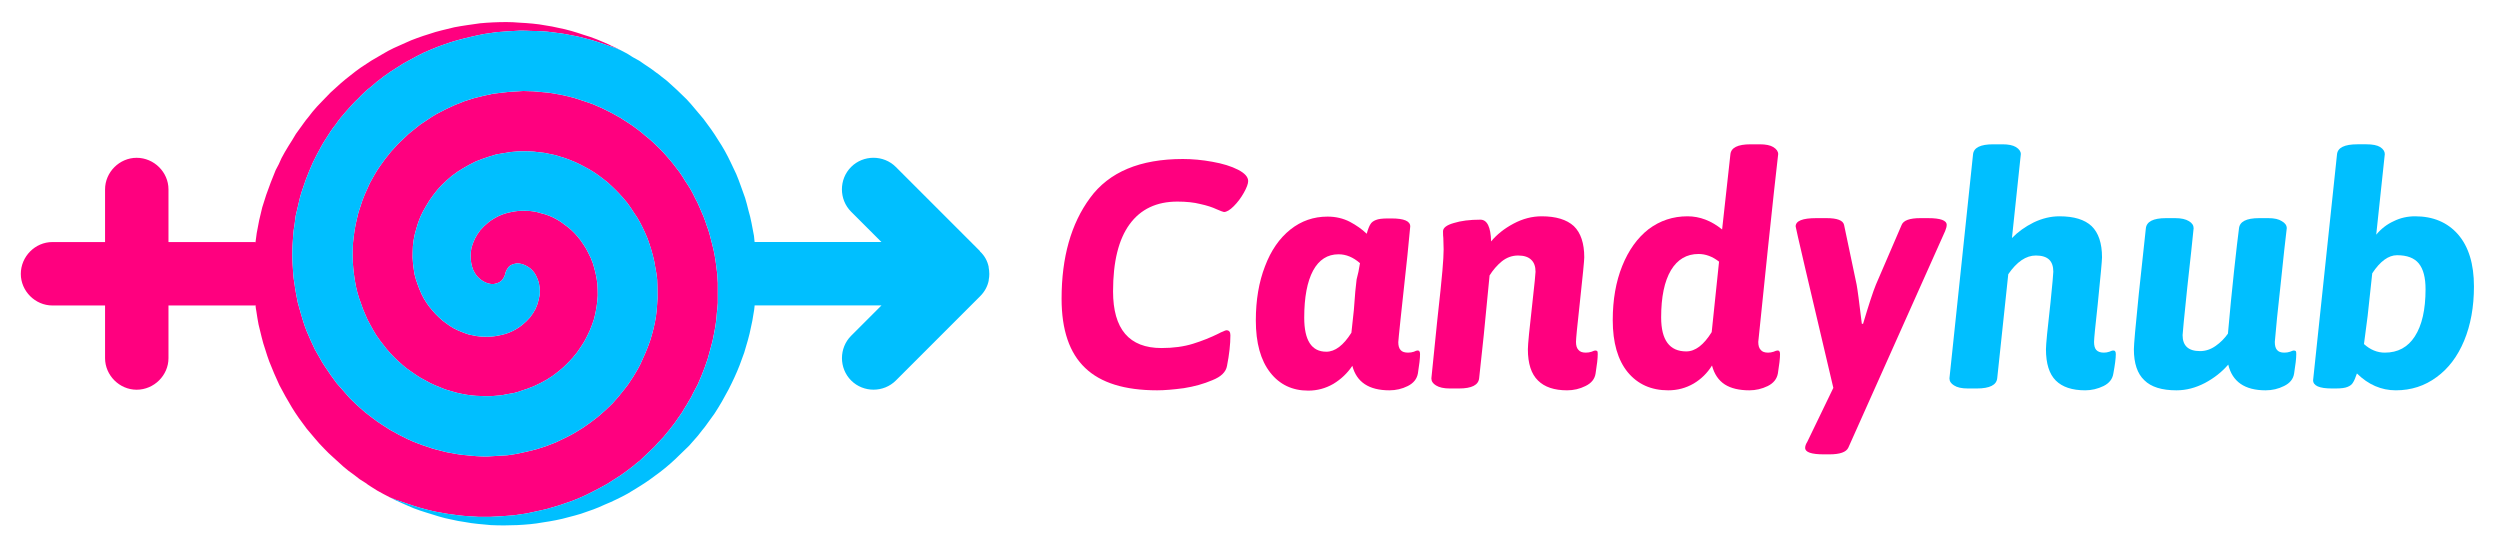
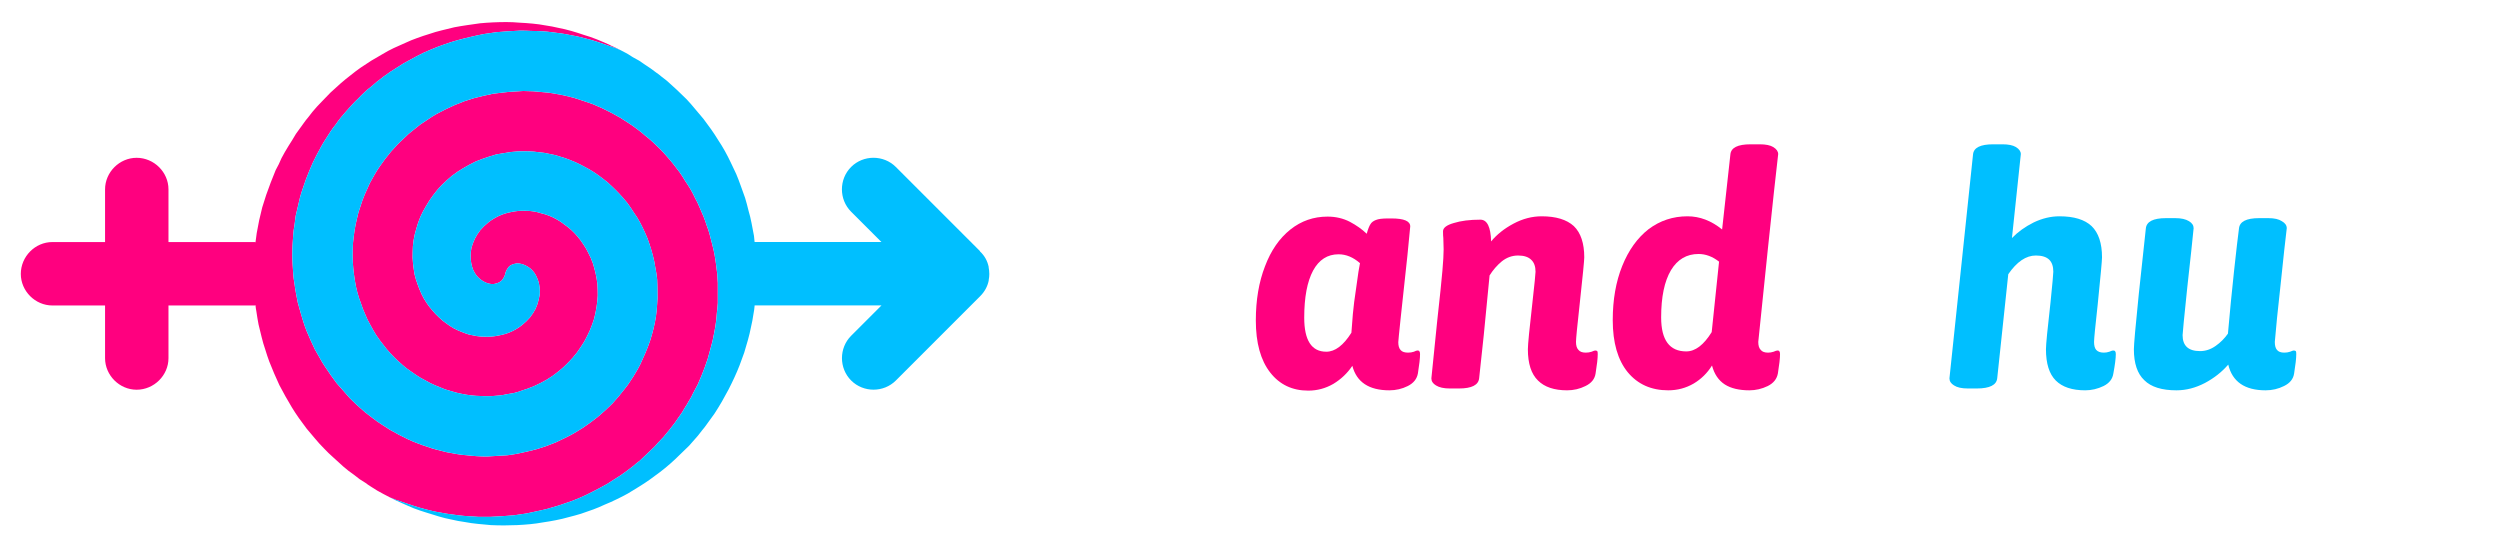
<svg xmlns="http://www.w3.org/2000/svg" version="1.2" viewBox="0 0 816 182" width="816" height="182">
  <title>2-ai</title>
  <style>
		.s0 { fill: #ff007f } 
		.s1 { fill: #00bfff } 
	</style>
  <g id="图层 1">
    <g id="&lt;Group&gt;">
      <path id="&lt;Path&gt;" class="s0" d="m234.3 92.5q-0.1-1.5-0.2-3.1-0.2-1.6-0.4-3.2-0.2-1.6-0.5-3.2-0.3-1.6-0.7-3.1-0.4-1.6-0.8-3.1-0.4-1.6-1-3.1-0.5-1.6-1.1-3.1-0.6-1.5-1.3-3-0.6-1.5-1.4-2.9-0.7-1.5-1.5-2.9-0.9-1.5-1.8-2.8-0.8-1.4-1.8-2.8-1-1.3-2-2.6-1-1.3-2.1-2.5-1.1-1.3-2.3-2.5-1.1-1.1-2.4-2.3-1.2-1.1-2.5-2.1-1.2-1.1-2.6-2.1-1.3-1-2.7-1.9-1.4-0.9-2.8-1.8-1.4-0.8-2.9-1.6-1.5-0.8-3-1.5-1.5-0.7-3-1.3-1.6-0.6-3.2-1.1-1.5-0.5-3.1-1-1.6-0.4-3.3-0.8-1.6-0.3-3.2-0.6-1.7-0.3-3.3-0.4-1.7-0.2-3.3-0.3-1.7-0.1-3.3-0.1-1.7 0.1-3.3 0.2-1.7 0.1-3.3 0.3-1.6 0.2-3.3 0.4-1.6 0.3-3.2 0.7-1.6 0.4-3.2 0.8-1.5 0.5-3.1 1-1.5 0.6-3 1.2-1.5 0.7-3 1.4-1.4 0.7-2.9 1.5-1.4 0.8-2.7 1.7-1.4 0.9-2.7 1.8-1.3 1-2.5 2-1.3 1-2.4 2.1-1.2 1.1-2.3 2.2-1.1 1.2-2.2 2.4-1 1.2-2 2.5-0.9 1.2-1.8 2.5-0.9 1.3-1.7 2.7-0.7 1.3-1.5 2.7-0.9 1.9-1.7 3.8-0.8 1.9-1.4 3.9-0.7 1.9-1.1 3.9-0.5 2-0.8 4-0.3 2-0.5 4.1-0.1 2-0.1 4 0 2 0.2 4 0.2 2 0.5 3.9 0.3 2 0.8 3.9 0.5 1.9 1.2 3.7 0.6 1.9 1.4 3.6 0.7 1.8 1.7 3.5 0.9 1.7 1.9 3.3 1 1.5 2.2 3 1.1 1.5 2.4 2.9 1.3 1.4 2.6 2.6 1.4 1.3 2.8 2.4 1.5 1.1 3 2.1 1.5 1 3.1 1.8 1.5 0.9 3.2 1.6 1.6 0.7 3.2 1.3 1.7 0.5 3.4 1 1.6 0.4 3.3 0.7 1.7 0.3 3.4 0.4 1.3 0.1 2.5 0.1 1.3 0 2.5 0 1.3-0.1 2.5-0.2 1.2-0.1 2.4-0.4 1.2-0.2 2.4-0.4 1.2-0.3 2.3-0.7 2.3-0.7 4.4-1.6 2.2-1 4.1-2.1 2-1.2 3.7-2.6 1.8-1.4 3.3-3 1.5-1.5 2.8-3.2 1.3-1.8 2.4-3.6 1-1.8 1.8-3.6 0.8-1.9 1.4-3.8 0.5-1.9 0.8-3.8 0.3-1.9 0.4-3.8 0-1.9-0.1-3.7-0.2-1.8-0.6-3.6-0.4-1.7-0.9-3.3-0.6-1.7-1.4-3.2-0.7-1.5-1.6-2.8-0.9-1.4-1.9-2.6-1-1.2-2.1-2.2-1.2-1.1-2.4-1.9-1.1-0.9-2.4-1.6-1.2-0.7-2.5-1.2-1.3-0.5-2.6-0.8-1.2-0.4-2.5-0.6-1.3-0.2-2.5-0.2-2.4-0.1-4.7 0.4-2.2 0.4-4.1 1.3-1.9 0.9-3.4 2.1-1.5 1.2-2.6 2.5-1.1 1.4-1.8 2.8-0.7 1.5-1.1 2.9-0.3 1.4-0.3 2.7c0 1.7 0.3 3.2 0.8 4.5 0.6 1.3 1.3 2.3 2.2 3q1.2 1 2.4 1.4 1.2 0.4 2.2 0.3c1.3-0.2 2.2-0.7 2.7-1.3 0.9-1.2 1-2 1-2 0 0 0.1-0.9 1-2.1 0.4-0.6 1.3-1.1 2.6-1.3q1-0.1 2.2 0.3 1.2 0.4 2.5 1.4c0.8 0.7 1.6 1.7 2.1 3 0.6 1.3 0.9 2.8 0.9 4.5q0 1.3-0.4 2.7-0.3 1.4-1 2.9-0.7 1.4-1.8 2.8-1.1 1.3-2.6 2.5-1.5 1.2-3.4 2.1-1.9 0.9-4.2 1.3-2.2 0.5-4.7 0.4-1.2 0-2.5-0.2-1.2-0.2-2.5-0.5-1.3-0.4-2.5-0.9-1.3-0.5-2.6-1.2-1.2-0.7-2.4-1.6-1.2-0.8-2.3-1.9-1.1-1-2.1-2.2-1.1-1.2-2-2.6-0.9-1.3-1.6-2.8-0.7-1.5-1.3-3.2-0.6-1.6-1-3.3-0.3-1.8-0.5-3.6-0.2-1.8-0.1-3.7 0-1.9 0.3-3.8 0.3-1.9 0.9-3.8 0.5-1.9 1.3-3.8 0.8-1.8 1.9-3.6 1-1.8 2.3-3.5 1.3-1.8 2.8-3.3 1.6-1.6 3.3-3 1.8-1.4 3.7-2.5 2-1.2 4.1-2.2 2.2-0.9 4.4-1.6 1.2-0.4 2.3-0.7 1.2-0.2 2.4-0.4 1.2-0.2 2.5-0.4 1.2-0.1 2.4-0.2 1.3 0 2.5 0 1.3 0 2.5 0.1 1.7 0.2 3.4 0.4 1.7 0.3 3.4 0.7 1.7 0.5 3.3 1 1.7 0.6 3.3 1.3 1.6 0.7 3.2 1.6 1.6 0.8 3.1 1.8 1.5 1 2.9 2.1 1.5 1.1 2.8 2.4 1.4 1.3 2.6 2.6 1.3 1.4 2.5 2.9 1.1 1.5 2.1 3.1 1.1 1.5 2 3.2 0.9 1.7 1.7 3.5 0.8 1.7 1.4 3.6 0.6 1.8 1.1 3.7 0.5 1.9 0.8 3.9 0.4 1.9 0.6 3.9 0.1 2 0.1 4 0.1 2-0.1 4-0.1 2.1-0.4 4.1-0.3 2-0.8 4-0.5 2-1.1 3.9-0.7 2-1.5 3.9-0.8 1.9-1.7 3.8-0.7 1.4-1.5 2.7-0.8 1.4-1.7 2.7-0.8 1.3-1.8 2.5-1 1.3-2 2.5-1 1.2-2.1 2.4-1.1 1.1-2.3 2.2-1.2 1.1-2.4 2.1-1.3 1-2.6 2-1.3 0.9-2.6 1.8-1.4 0.9-2.8 1.7-1.4 0.8-2.9 1.5-1.4 0.7-2.9 1.4-1.5 0.6-3.1 1.2-1.5 0.5-3.1 1-1.6 0.4-3.2 0.8-1.6 0.4-3.2 0.7-1.6 0.3-3.2 0.5-1.7 0.1-3.3 0.2-1.7 0.1-3.3 0.2-1.7 0-3.3-0.1-1.7-0.1-3.3-0.3-1.7-0.1-3.3-0.4-1.7-0.3-3.3-0.6-1.6-0.4-3.2-0.8-1.6-0.4-3.2-1-1.6-0.5-3.1-1.1-1.6-0.6-3.1-1.3-1.5-0.7-3-1.5-1.4-0.8-2.9-1.6-1.4-0.9-2.8-1.8-1.4-0.9-2.7-1.9-1.3-1-2.6-2-1.3-1.1-2.5-2.2-1.2-1.2-2.4-2.3-1.1-1.2-2.2-2.5-1.1-1.2-2.2-2.5-1-1.3-1.9-2.6-1-1.4-1.9-2.8-0.9-1.3-1.7-2.8-0.8-1.4-1.6-2.8-0.7-1.5-1.4-3-0.7-1.5-1.3-3-0.6-1.5-1.1-3.1-0.5-1.5-0.9-3-0.5-1.6-0.9-3.2-0.3-1.5-0.6-3.1-0.3-1.6-0.5-3.2-0.3-1.6-0.4-3.2-0.1-1.5-0.2-3.1-0.1-1.6-0.1-3.2 0-1.6 0.1-3.2 0.1-1.5 0.2-3.1 0.1-1.6 0.4-3.1 0.2-1.6 0.4-3.1 0.3-1.5 0.7-3 0.3-1.5 0.7-3 0.4-1.5 0.9-2.9 0.5-1.5 1-2.9 0.5-1.4 1.1-2.8 0.6-1.4 1.2-2.8 0.6-1.3 1.3-2.6 0.7-1.3 1.4-2.6 0.7-1.3 1.5-2.5 0.8-1.3 1.6-2.5 0.8-1.2 1.7-2.3 0.8-1.2 1.7-2.3 0.9-1.1 1.8-2.1 1-1.1 1.9-2.1 1-1.1 2-2 0.9-1 1.9-1.9 1-1 2.1-1.8 1-0.9 2-1.7 1.1-0.9 2.2-1.7 1-0.7 2.1-1.5 1.1-0.7 2.2-1.4 1.1-0.7 2.2-1.4 1.1-0.6 2.2-1.2 1.1-0.6 2.2-1.2 1.1-0.6 2.2-1.1 1.1-0.5 2.3-1 1.1-0.4 2.2-0.9 1.1-0.4 2.2-0.8 2.2-0.8 4.4-1.4 2.2-0.6 4.4-1.1 2.1-0.5 4.2-0.9 2.1-0.3 4.1-0.6 2-0.2 3.9-0.3 2-0.1 3.8-0.2 1.9 0 3.6 0.1 1.7 0 3.4 0.1 1.7 0.1 3.2 0.3 1.6 0.2 3.1 0.4 1.4 0.2 2.8 0.5 1.4 0.3 2.6 0.5 1.3 0.3 2.4 0.6 2.4 0.6 4.2 1.2 1.8 0.6 3.2 1.1 1.4 0.5 2.4 0.8 1.9 0.8 1.9 0.8-0.9-0.5-2-1-1-0.4-1.9-0.9c-1.3-0.6-2.6-1.1-4-1.7q-2-0.8-4.1-1.4-2-0.7-4.1-1.3-2.1-0.6-4.2-1-2.1-0.5-4.2-0.8-2.1-0.4-4.3-0.6-2.1-0.2-4.2-0.3-2.2-0.2-4.3-0.2-2.2 0-4.3 0.1-2.2 0.1-4.3 0.3-2.1 0.3-4.2 0.6-2.1 0.3-4.2 0.7-2.1 0.5-4.1 1-2.1 0.5-4.1 1.2-2 0.6-3.9 1.3-2 0.7-3.9 1.6-1.9 0.8-3.8 1.7-1.9 0.9-3.7 2-1.8 1-3.6 2.1-1.7 1.1-3.5 2.3-1.7 1.2-3.3 2.5-1.7 1.3-3.3 2.7-1.6 1.4-3.2 2.9-1.5 1.5-3 3.1-1.5 1.5-2.9 3.2-0.7 0.9-1.4 1.8-0.7 0.8-1.4 1.8-0.7 0.9-1.3 1.8-0.7 0.9-1.3 1.8-0.6 1-1.2 2-0.6 0.9-1.2 1.9-0.6 1-1.2 2-0.5 1-1.1 2-0.4 1-0.9 2-0.5 1-1 1.9c-0.5 1.3-1.1 2.7-1.6 4q-0.8 2.1-1.5 4.1-0.7 2.1-1.3 4.1-0.5 2.1-1 4.2-0.4 2.1-0.8 4.2-0.2 1.5-0.4 3-0.1 0-0.2-0.1h-28.2v-17.2c0-5.6-4.7-10.3-10.4-10.3-5.6 0-10.3 4.7-10.3 10.3v17.2h-17.2c-5.6 0-10.3 4.7-10.3 10.4 0 5.6 4.7 10.3 10.3 10.3h17.2v17.2c0 5.6 4.7 10.3 10.3 10.3 5.7 0 10.4-4.7 10.4-10.3v-17.2h28.2q0.1 0 0.2-0.1 0.1 1.1 0.3 2.1 0.3 2.1 0.7 4.2 0.5 2.1 1 4.1 0.5 2.1 1.2 4.1 0.6 2 1.3 3.9 0.8 2 1.6 3.9 0.8 1.9 1.7 3.8 1 1.9 2 3.7 1 1.8 2.1 3.6 1.1 1.8 2.3 3.5 1.2 1.7 2.5 3.4 1.3 1.6 2.7 3.2 1.4 1.7 2.9 3.2 1.5 1.6 3.1 3 1.6 1.5 3.3 3 0.8 0.7 1.7 1.4 0.9 0.7 1.8 1.3 0.9 0.7 1.8 1.4 0.9 0.6 1.9 1.2 0.9 0.7 1.9 1.3 0.9 0.6 1.9 1.2 1 0.5 2 1.1 1 0.5 2.1 1.1 0 0 1.9 0.8 1 0.3 2.4 0.8 1.4 0.5 3.2 1.1 1.8 0.6 4.1 1.2 1.2 0.3 2.4 0.6 1.3 0.3 2.6 0.5 1.4 0.3 2.9 0.5 1.4 0.2 3 0.4 1.6 0.2 3.3 0.3 1.6 0.1 3.3 0.2 1.8 0 3.6 0 1.9-0.1 3.8-0.2 1.9-0.1 4-0.3 2-0.3 4.1-0.6 2-0.4 4.2-0.9 2.1-0.4 4.3-1.1 2.2-0.6 4.4-1.4 1.2-0.4 2.3-0.8 1.1-0.5 2.2-0.9 1.1-0.5 2.2-1 1.1-0.5 2.2-1.1 1.2-0.6 2.3-1.2 1.1-0.6 2.2-1.2 1.1-0.7 2.2-1.4 1.1-0.7 2.2-1.4 1-0.7 2.1-1.5 1.1-0.8 2.1-1.6 1-0.9 2.1-1.7 1-0.9 2-1.9 1-0.9 2-1.9 1-0.9 1.9-2 1-1 1.9-2 0.9-1.1 1.8-2.2 0.9-1.1 1.8-2.3 0.8-1.1 1.6-2.3 0.9-1.2 1.6-2.5 0.8-1.2 1.5-2.5 0.8-1.2 1.4-2.6 0.7-1.3 1.4-2.6 0.6-1.4 1.2-2.8 0.5-1.4 1.1-2.8 0.5-1.4 1-2.9 0.4-1.4 0.8-2.9 0.4-1.5 0.8-3 0.3-1.5 0.6-3 0.3-1.5 0.5-3.1 0.2-1.5 0.3-3.1 0.2-1.5 0.3-3.1 0-1.6 0-3.2 0-1.6 0-3.2z" />
      <path id="&lt;Path&gt;" class="s1" d="m322.9 89.3q0-1-0.2-2 0-0.1 0-0.2c-0.4-1.9-1.3-3.6-2.8-5q0-0.1-0.1-0.2l-27.4-27.4c-4-4-10.6-4-14.6 0-4 4-4 10.6 0 14.6l9.9 9.9h-41.4q-0.1-1-0.2-2-0.4-2.1-0.8-4.2-0.4-2.1-1-4.1-0.5-2.1-1.1-4.1-0.7-2-1.4-3.9-0.7-2-1.5-3.9-0.9-1.9-1.8-3.8-0.9-1.9-1.9-3.7-1-1.8-2.2-3.6-1.1-1.8-2.3-3.5-1.2-1.7-2.5-3.4-1.3-1.6-2.7-3.2-1.3-1.6-2.8-3.2-1.5-1.5-3.1-3-1.6-1.5-3.3-3-0.9-0.7-1.8-1.4-0.8-0.7-1.7-1.3-0.9-0.7-1.9-1.4-0.9-0.6-1.8-1.2-1-0.7-1.9-1.3-1-0.6-2-1.1-0.9-0.6-1.9-1.2-1-0.5-2.1-1.1 0 0-1.9-0.8-1-0.3-2.4-0.8-1.4-0.5-3.2-1.1-1.8-0.6-4.2-1.2-1.1-0.3-2.4-0.6-1.2-0.2-2.6-0.5-1.4-0.3-2.8-0.5-1.5-0.2-3.1-0.4-1.5-0.2-3.2-0.3-1.7-0.1-3.4-0.1-1.7-0.1-3.6-0.1-1.8 0.1-3.8 0.2-1.9 0.1-3.9 0.3-2 0.3-4.1 0.6-2.1 0.4-4.2 0.9-2.2 0.5-4.4 1.1-2.2 0.6-4.4 1.4-1.1 0.4-2.2 0.8-1.1 0.5-2.2 0.9-1.2 0.5-2.3 1-1.1 0.5-2.2 1.1-1.1 0.6-2.2 1.2-1.1 0.6-2.2 1.2-1.1 0.7-2.2 1.4-1.1 0.7-2.2 1.4-1.1 0.8-2.1 1.5-1.1 0.8-2.2 1.7-1 0.8-2 1.7-1.1 0.8-2.1 1.8-1 0.9-1.9 1.9-1 0.9-2 2-0.9 1-1.9 2.1-0.9 1-1.8 2.1-0.9 1.1-1.7 2.3-0.9 1.1-1.7 2.3-0.8 1.2-1.6 2.5-0.8 1.2-1.5 2.5-0.7 1.3-1.4 2.6-0.7 1.3-1.3 2.6-0.6 1.4-1.2 2.8-0.6 1.4-1.1 2.8-0.5 1.4-1 2.9-0.5 1.4-0.9 2.9-0.4 1.5-0.7 3-0.4 1.5-0.7 3-0.2 1.5-0.4 3.1-0.3 1.5-0.4 3.1-0.1 1.6-0.2 3.1-0.1 1.6-0.1 3.2 0 1.6 0.1 3.2 0.1 1.6 0.2 3.1 0.1 1.6 0.4 3.2 0.2 1.6 0.5 3.2 0.3 1.6 0.6 3.1 0.4 1.6 0.9 3.2 0.4 1.5 0.9 3 0.5 1.6 1.1 3.1 0.6 1.5 1.3 3 0.7 1.5 1.4 3 0.8 1.4 1.6 2.8 0.8 1.5 1.7 2.8 0.9 1.4 1.9 2.8 0.9 1.3 1.9 2.6 1.1 1.3 2.2 2.5 1.1 1.3 2.2 2.5 1.2 1.1 2.4 2.3 1.2 1.1 2.5 2.2 1.3 1 2.6 2 1.3 1 2.7 1.9 1.4 0.9 2.8 1.8 1.5 0.8 2.9 1.6 1.5 0.8 3 1.5 1.5 0.7 3.1 1.3 1.5 0.6 3.1 1.1 1.6 0.6 3.2 1 1.6 0.4 3.2 0.8 1.6 0.3 3.3 0.6 1.6 0.3 3.3 0.4 1.6 0.2 3.3 0.3 1.6 0.1 3.3 0.1 1.6-0.1 3.3-0.2 1.6-0.1 3.3-0.2 1.6-0.2 3.2-0.5 1.6-0.3 3.2-0.7 1.6-0.4 3.2-0.8 1.6-0.5 3.1-1 1.6-0.6 3.1-1.2 1.5-0.7 2.9-1.4 1.5-0.7 2.9-1.5 1.4-0.8 2.8-1.7 1.3-0.9 2.6-1.8 1.3-1 2.6-2 1.2-1 2.4-2.1 1.2-1.1 2.3-2.2 1.1-1.2 2.1-2.4 1-1.2 2-2.5 1-1.2 1.8-2.5 0.9-1.3 1.7-2.7 0.8-1.3 1.5-2.7 0.9-1.9 1.7-3.8 0.8-1.9 1.5-3.9 0.6-1.9 1.1-3.9 0.5-2 0.8-4 0.3-2 0.4-4.1 0.2-2 0.1-4 0-2-0.1-4-0.2-2-0.6-3.9-0.3-2-0.8-3.9-0.5-1.9-1.1-3.7-0.6-1.9-1.4-3.6-0.8-1.8-1.7-3.5-0.9-1.7-2-3.2-1-1.6-2.1-3.1-1.2-1.5-2.5-2.9-1.2-1.3-2.6-2.6-1.3-1.3-2.8-2.4-1.4-1.1-2.9-2.1-1.5-1-3.1-1.8-1.6-0.9-3.2-1.6-1.6-0.7-3.3-1.3-1.6-0.5-3.3-1-1.7-0.4-3.4-0.7-1.7-0.2-3.4-0.4-1.2-0.1-2.5-0.1-1.2 0-2.5 0-1.2 0.1-2.4 0.2-1.3 0.2-2.5 0.4-1.2 0.2-2.4 0.4-1.1 0.3-2.3 0.7-2.2 0.7-4.4 1.6-2.1 1-4.1 2.2-1.9 1.1-3.7 2.5-1.7 1.4-3.3 3-1.5 1.5-2.8 3.3-1.3 1.7-2.3 3.5-1.1 1.8-1.9 3.6-0.8 1.9-1.3 3.8-0.6 1.9-0.9 3.8-0.3 1.9-0.3 3.8-0.1 1.9 0.1 3.7 0.2 1.8 0.5 3.6 0.4 1.7 1 3.3 0.6 1.7 1.3 3.2 0.7 1.5 1.6 2.8 0.9 1.4 2 2.6 1 1.2 2.1 2.2 1.1 1.1 2.3 1.9 1.2 0.9 2.4 1.6 1.3 0.7 2.6 1.2 1.2 0.5 2.5 0.9 1.3 0.3 2.5 0.5 1.3 0.2 2.5 0.2 2.5 0.1 4.7-0.4 2.3-0.4 4.2-1.3 1.9-0.9 3.4-2.1 1.5-1.2 2.6-2.5 1.1-1.4 1.8-2.8 0.7-1.5 1-2.9 0.4-1.4 0.4-2.7c0-1.7-0.3-3.2-0.9-4.5-0.5-1.3-1.3-2.3-2.1-3q-1.3-1-2.5-1.4-1.2-0.4-2.2-0.3c-1.3 0.2-2.2 0.7-2.6 1.3-0.9 1.2-1 2.1-1 2.1 0 0-0.1 0.8-1 2-0.5 0.6-1.4 1.1-2.7 1.3q-1 0.1-2.2-0.3-1.2-0.4-2.4-1.4c-0.9-0.7-1.6-1.7-2.2-3-0.5-1.3-0.8-2.8-0.8-4.5q0-1.3 0.3-2.7 0.4-1.4 1.1-2.9 0.7-1.4 1.8-2.8 1.1-1.3 2.6-2.5 1.5-1.2 3.4-2.1 1.9-0.9 4.1-1.3 2.3-0.5 4.7-0.4 1.2 0 2.5 0.2 1.3 0.2 2.5 0.6 1.3 0.3 2.6 0.8 1.3 0.5 2.5 1.2 1.3 0.7 2.4 1.6 1.2 0.8 2.4 1.9 1.1 1 2.1 2.2 1 1.2 1.9 2.6 0.9 1.3 1.6 2.8 0.8 1.5 1.4 3.2 0.5 1.6 0.9 3.3 0.4 1.8 0.6 3.6 0.1 1.8 0.1 3.7-0.1 1.9-0.4 3.8-0.3 1.9-0.8 3.8-0.6 1.9-1.4 3.8-0.8 1.8-1.8 3.6-1.1 1.8-2.4 3.6-1.3 1.7-2.8 3.2-1.5 1.6-3.3 3-1.7 1.4-3.7 2.6-1.9 1.1-4.1 2.1-2.1 0.9-4.4 1.6-1.1 0.4-2.3 0.7-1.2 0.2-2.4 0.4-1.2 0.3-2.4 0.4-1.2 0.1-2.5 0.2-1.2 0-2.5 0-1.2 0-2.5-0.1-1.7-0.1-3.4-0.4-1.7-0.3-3.3-0.7-1.7-0.5-3.4-1-1.6-0.6-3.2-1.3-1.7-0.7-3.2-1.6-1.6-0.8-3.1-1.8-1.5-1-3-2.1-1.4-1.1-2.8-2.4-1.3-1.2-2.6-2.6-1.3-1.4-2.4-2.9-1.2-1.5-2.2-3-1-1.6-1.9-3.3-1-1.7-1.7-3.5-0.8-1.7-1.4-3.6-0.7-1.8-1.2-3.7-0.5-1.9-0.8-3.9-0.3-1.9-0.5-3.9-0.2-2-0.2-4 0-2 0.1-4 0.2-2.1 0.5-4.1 0.3-2 0.8-4 0.4-2 1.1-3.9 0.6-2 1.4-3.9 0.8-1.9 1.7-3.8 0.8-1.4 1.5-2.7 0.8-1.4 1.7-2.7 0.9-1.3 1.8-2.5 1-1.3 2-2.5 1.1-1.2 2.2-2.4 1.1-1.1 2.3-2.2 1.1-1.1 2.4-2.1 1.2-1 2.5-2 1.3-0.9 2.7-1.8 1.3-0.9 2.7-1.7 1.5-0.8 2.9-1.5 1.5-0.7 3-1.4 1.5-0.6 3-1.2 1.6-0.5 3.1-1 1.6-0.4 3.2-0.8 1.6-0.4 3.2-0.7 1.7-0.2 3.3-0.4 1.6-0.2 3.3-0.3 1.6-0.1 3.3-0.2 1.6 0 3.3 0.1 1.6 0.1 3.3 0.3 1.6 0.1 3.3 0.4 1.6 0.3 3.2 0.6 1.7 0.4 3.3 0.8 1.6 0.5 3.1 1 1.6 0.5 3.2 1.1 1.5 0.6 3 1.3 1.5 0.7 3 1.5 1.5 0.8 2.9 1.6 1.4 0.9 2.8 1.8 1.4 0.9 2.7 1.9 1.4 1 2.6 2.1 1.3 1 2.5 2.1 1.3 1.2 2.4 2.3 1.2 1.2 2.3 2.5 1.1 1.2 2.1 2.5 1 1.3 2 2.6 1 1.4 1.8 2.8 0.9 1.3 1.8 2.8 0.8 1.4 1.5 2.9 0.8 1.4 1.4 2.9 0.7 1.5 1.3 3 0.6 1.5 1.1 3.1 0.6 1.5 1 3.1 0.4 1.5 0.8 3.1 0.4 1.5 0.7 3.1 0.3 1.6 0.5 3.2 0.2 1.6 0.4 3.2 0.1 1.6 0.2 3.1 0 1.6 0 3.2 0 1.6 0 3.2-0.1 1.6-0.3 3.1-0.1 1.6-0.3 3.1-0.2 1.6-0.5 3.1-0.3 1.5-0.6 3-0.4 1.5-0.8 3-0.4 1.5-0.8 2.9-0.5 1.5-1 2.9-0.6 1.4-1.1 2.8-0.6 1.4-1.2 2.8-0.7 1.3-1.4 2.6-0.6 1.4-1.4 2.6-0.7 1.3-1.5 2.5-0.7 1.3-1.6 2.5-0.8 1.2-1.6 2.3-0.9 1.2-1.8 2.3-0.9 1.1-1.8 2.2-0.9 1-1.9 2-0.9 1.1-1.9 2-1 1-2 1.9-1 1-2 1.9-1.1 0.8-2.1 1.7-1 0.8-2.1 1.6-1.1 0.8-2.1 1.5-1.1 0.7-2.2 1.4-1.1 0.7-2.2 1.4-1.1 0.6-2.2 1.2-1.1 0.6-2.3 1.2-1.1 0.6-2.2 1.1-1.1 0.5-2.2 1-1.1 0.4-2.2 0.9-1.1 0.4-2.3 0.8-2.2 0.8-4.4 1.4-2.2 0.7-4.3 1.1-2.2 0.5-4.2 0.9-2.1 0.3-4.1 0.6-2.1 0.2-4 0.3-1.9 0.1-3.8 0.2-1.8 0-3.6 0-1.7-0.1-3.3-0.2-1.7-0.1-3.3-0.3-1.6-0.2-3-0.4-1.5-0.2-2.9-0.5-1.3-0.2-2.6-0.5-1.2-0.3-2.4-0.6-2.3-0.6-4.1-1.2-1.8-0.6-3.2-1.1-1.4-0.5-2.4-0.8-1.9-0.8-1.9-0.8 0.9 0.5 1.9 1 1 0.5 2 0.9c1.2 0.6 2.6 1.1 3.9 1.7q2.1 0.8 4.1 1.4 2.1 0.7 4.2 1.3 2 0.6 4.1 1 2.1 0.5 4.3 0.8 2.1 0.4 4.2 0.6 2.1 0.2 4.3 0.4 2.1 0.1 4.3 0.1 2.1 0 4.3-0.1 2.1-0.1 4.2-0.3 2.1-0.2 4.3-0.6 2.1-0.3 4.1-0.7 2.1-0.4 4.2-1 2-0.5 4-1.1 2-0.7 4-1.4 1.9-0.7 3.8-1.6 2-0.8 3.8-1.7 1.9-0.9 3.7-1.9 1.8-1.1 3.6-2.2 1.8-1.1 3.5-2.3 1.7-1.2 3.4-2.5 1.7-1.3 3.3-2.7 1.6-1.4 3.1-2.9 1.6-1.5 3.1-3 1.4-1.6 2.9-3.3 0.7-0.9 1.4-1.8 0.7-0.8 1.4-1.8 0.6-0.9 1.3-1.8 0.6-0.9 1.3-1.8 0.6-1 1.2-1.9 0.6-1 1.2-2 0.6-1 1.1-2 0.6-1 1.1-2 0.5-1 1-2 0.5-1 0.9-1.9c0.6-1.3 1.2-2.7 1.7-4q0.8-2.1 1.5-4.1 0.6-2.1 1.2-4.1 0.6-2.1 1-4.2 0.5-2.1 0.8-4.2 0.3-1.5 0.4-2.9h41.4l-9.9 9.9c-4 4-4 10.6 0 14.6 4 4 10.6 4 14.6 0l27.4-27.4q0.1-0.1 0.1-0.1c1.5-1.5 2.4-3.2 2.8-5.1q0-0.1 0-0.2 0.2-1 0.2-2 0 0 0 0 0 0 0-0.1z" />
    </g>
    <g id="&lt;Group&gt;">
-       <path id="&lt;Compound Path&gt;" class="s0" d="m395.7 52.8q5.1 0.9 8.4 2.6 3.3 1.7 3.3 3.7 0 1.3-1.4 3.8-1.4 2.5-3.3 4.4-1.9 1.9-3.2 1.9-0.3 0-2.4-0.9-2.1-1-5.3-1.7-3.1-0.8-7.5-0.8-10.2 0-15.6 7.4-5.4 7.4-5.4 21.9 0 18.5 15.8 18.5 5.8 0 10.3-1.4 4.5-1.4 8.5-3.4 0.5-0.3 1.3-0.6 0.8-0.4 1.1-0.4 1.3 0 1.3 1.6 0 4.4-1.1 10-0.5 3-4.8 4.7-4.2 1.8-9.3 2.6-5.2 0.7-8.7 0.7-15.9 0-23.5-7.3-7.7-7.3-7.7-22.6 0-20.3 9.3-32.9 9.3-12.7 30.3-12.7 4.6 0 9.6 0.9z" />
-       <path id="&lt;Compound Path&gt;" fill-rule="evenodd" class="s0" d="m463.3 114.7q0.2 0.2 0.2 0.9 0 2-0.7 6.3-0.5 2.7-3.3 4.1-2.8 1.4-6 1.4-10 0-12.1-8-2.4 3.6-6.2 5.9-3.8 2.2-8.2 2.2-7.8 0-12.4-5.9-4.7-6-4.7-17 0-10 3-17.7 2.9-7.7 8.3-12 5.3-4.2 12.1-4.2 4 0 7.3 1.7 3.2 1.7 5.5 3.9 0.6-2.2 1.2-3.1 0.5-0.9 1.8-1.4 1.2-0.5 3.9-0.5h1.2q6.1 0 6.1 2.6l-0.9 9.3q-3 27.5-3 28.5 0 1.8 0.8 2.6 0.7 0.8 2.4 0.8 1 0 1.9-0.3 0.8-0.4 1.2-0.4 0.5 0 0.6 0.3zm-19.9-26l0.5-2.8q-3.3-2.9-7-2.9-5.4 0-8.3 5.3-2.9 5.4-2.9 15.4 0 11.1 7.2 11.1 4.3 0 8.2-6.2l0.8-7.4q0.5-7.2 0.9-10z" />
+       <path id="&lt;Compound Path&gt;" fill-rule="evenodd" class="s0" d="m463.3 114.7q0.2 0.2 0.2 0.9 0 2-0.7 6.3-0.5 2.7-3.3 4.1-2.8 1.4-6 1.4-10 0-12.1-8-2.4 3.6-6.2 5.9-3.8 2.2-8.2 2.2-7.8 0-12.4-5.9-4.7-6-4.7-17 0-10 3-17.7 2.9-7.7 8.3-12 5.3-4.2 12.1-4.2 4 0 7.3 1.7 3.2 1.7 5.5 3.9 0.6-2.2 1.2-3.1 0.5-0.9 1.8-1.4 1.2-0.5 3.9-0.5h1.2q6.1 0 6.1 2.6l-0.9 9.3q-3 27.5-3 28.5 0 1.8 0.8 2.6 0.7 0.8 2.4 0.8 1 0 1.9-0.3 0.8-0.4 1.2-0.4 0.5 0 0.6 0.3zm-19.9-26l0.5-2.8q-3.3-2.9-7-2.9-5.4 0-8.3 5.3-2.9 5.4-2.9 15.4 0 11.1 7.2 11.1 4.3 0 8.2-6.2q0.5-7.2 0.9-10z" />
      <path id="&lt;Compound Path&gt;" class="s0" d="m521.4 114.7q0.1 0.2 0.1 0.9 0 2-0.7 6.3-0.4 2.7-3.3 4.1-2.8 1.4-6 1.4-6.3 0-9.5-3.2-3.3-3.2-3.3-10.2 0-2.3 1.5-15.4 1-8.9 1-9.9 0-2.6-1.4-3.9-1.4-1.4-4.3-1.4-2.9 0-5.3 1.9-2.3 1.9-4 4.6-0.8 8.7-1.9 19.5-1.1 10.7-1.5 14-0.3 3.4-6.6 3.4h-3q-2.9 0-4.5-1-1.5-0.9-1.5-2.3l1.9-18.7q1.3-11.7 1.7-16.4 0.4-4.6 0.4-7l-0.1-3.7q-0.1-0.7-0.1-2.2 0-1.7 3.5-2.7 3.5-1.1 8.7-1.1 3.3 0 3.5 7.1 2.8-3.4 7.3-5.8 4.5-2.4 9.2-2.4 7 0 10.5 3.2 3.4 3.3 3.4 10.2 0 1.5-1.5 15.3-1.2 10.8-1.2 12.3 0 1.8 0.8 2.6 0.7 0.9 2.4 0.9 1 0 1.9-0.3 0.9-0.4 1.2-0.4 0.5 0 0.7 0.3z" />
      <path id="&lt;Compound Path&gt;" fill-rule="evenodd" class="s0" d="m580.8 114.7q0.2 0.2 0.2 0.9 0 2-0.7 6.3-0.5 2.7-3.3 4.1-2.9 1.4-6 1.4-5 0-8-1.9-3.1-2-4.2-6.2-2.3 3.7-6 5.9-3.8 2.2-8.3 2.2-8.3 0-13.2-5.9-4.9-6-4.9-17 0-10 3.1-17.7 3.1-7.7 8.6-12 5.6-4.2 12.7-4.2 6 0 11.3 4.3l2.7-24.5q0.3-3.3 6.6-3.3h3q2.9 0 4.4 0.9 1.6 1 1.6 2.3-1.1 9.4-3.3 30.3-2.2 21-3.2 31 0 1.8 0.8 2.6 0.7 0.9 2.4 0.9 0.9 0 1.8-0.3 0.9-0.4 1.3-0.4 0.5 0 0.6 0.3zm-19.7-29.3q-3.2-2.5-6.7-2.5-5.8 0-9 5.3-3.2 5.4-3.2 15.4 0 11.1 8.2 11.1 4.4 0 8.3-6.3z" />
-       <path id="&lt;Compound Path&gt;" class="s0" d="m635.4 73.4q0 0.8-0.5 2l-31.6 70.7q-1 2.2-6.2 2.2h-1.8q-6.1 0-6.1-2.1 0-0.9 0.7-2l8.5-17.6q-12.3-52.1-12.3-52.7 0-2.7 6.7-2.7h3.4q5.2 0 5.7 2.2l4.1 19.5q0.4 2 1.7 12.8h0.4q2.8-9.4 4.2-12.8l8.4-19.5q0.9-2.2 6.1-2.2h2.5q6.1 0 6.1 2.2z" />
      <path id="&lt;Compound Path&gt;" class="s1" d="m658 48q1.6 1 1.6 2.3l-2.9 27.4q2.9-3 7.1-5.1 4.2-2 8.4-2 7.1 0 10.5 3.2 3.4 3.3 3.4 10.2 0 1.5-1.4 15.3-1.2 10.8-1.2 12.3 0 1.8 0.7 2.6 0.8 0.9 2.5 0.9 0.9 0 1.8-0.3 0.9-0.4 1.2-0.4 0.6 0 0.7 0.3 0.2 0.2 0.2 0.9 0 2-0.8 6.3-0.4 2.7-3.2 4.1-2.9 1.4-6 1.4-6.4 0-9.6-3.2-3.2-3.2-3.2-10.2 0-2.3 1.5-15.4 0.9-8.9 0.9-9.9 0-2.6-1.3-3.9-1.4-1.4-4.4-1.4-4.8 0-9 6.1l-3.6 33.9q-0.3 3.4-6.7 3.4h-2.9q-3 0-4.5-1-1.5-0.9-1.5-2.3l7.7-73.1q0.3-3.3 6.6-3.3h3q2.9 0 4.4 0.9z" />
      <path id="&lt;Compound Path&gt;" class="s1" d="m749.4 114.7q0.1 0.2 0.1 0.9 0 2-0.7 6.3-0.4 2.7-3.3 4.1-2.8 1.4-6 1.4-10.2 0-12.2-8.4-3.1 3.6-7.6 6-4.6 2.4-9.3 2.4-7.2 0-10.5-3.3-3.4-3.2-3.4-10.1 0-2.3 1.6-18 1.7-15.7 2.3-21.4 0.3-3.4 6.6-3.4h3q2.9 0 4.5 1 1.5 0.9 1.5 2.3-0.5 5.2-2.1 19.6-1.5 14.4-1.5 15.3 0 5.2 5.7 5.2 2.7 0 5.1-1.7 2.3-1.6 4-4 0.9-10.3 2-20.5 1.1-10.1 1.6-13.8 0.3-3.4 6.6-3.4h3q2.9 0 4.4 1 1.6 0.9 1.6 2.3-0.7 5.7-2 18.3-1.4 12.6-1.9 18.8 0 1.8 0.7 2.6 0.7 0.9 2.4 0.9 1 0 1.9-0.3 0.9-0.4 1.2-0.4 0.5 0 0.7 0.3z" />
-       <path id="&lt;Compound Path&gt;" fill-rule="evenodd" class="s1" d="m776.9 48q1.5 1 1.5 2.3l-2.8 26.3q2.4-2.9 5.7-4.4 3.2-1.6 7-1.6 8.8 0 14 5.9 5.2 6 5.2 17 0 10-3.2 17.7-3.2 7.7-9 11.9-5.8 4.3-13.3 4.3-7.1 0-12.7-5.5-0.7 2.1-1.3 3-0.5 0.9-1.8 1.4-1.2 0.5-3.8 0.5h-1.3q-6.1 0-6.1-2.7l7.8-73.7q0.3-3.3 6.7-3.3h2.9q3 0 4.5 0.9zm-2.6 41.2l-1.5 13.9-1.2 9.2q3.1 2.8 6.8 2.8 6.4 0 9.8-5.3 3.5-5.4 3.5-15.4 0-5.7-2.2-8.4-2.2-2.7-7.1-2.7-4.2 0-8.1 5.9z" />
    </g>
  </g>
</svg>